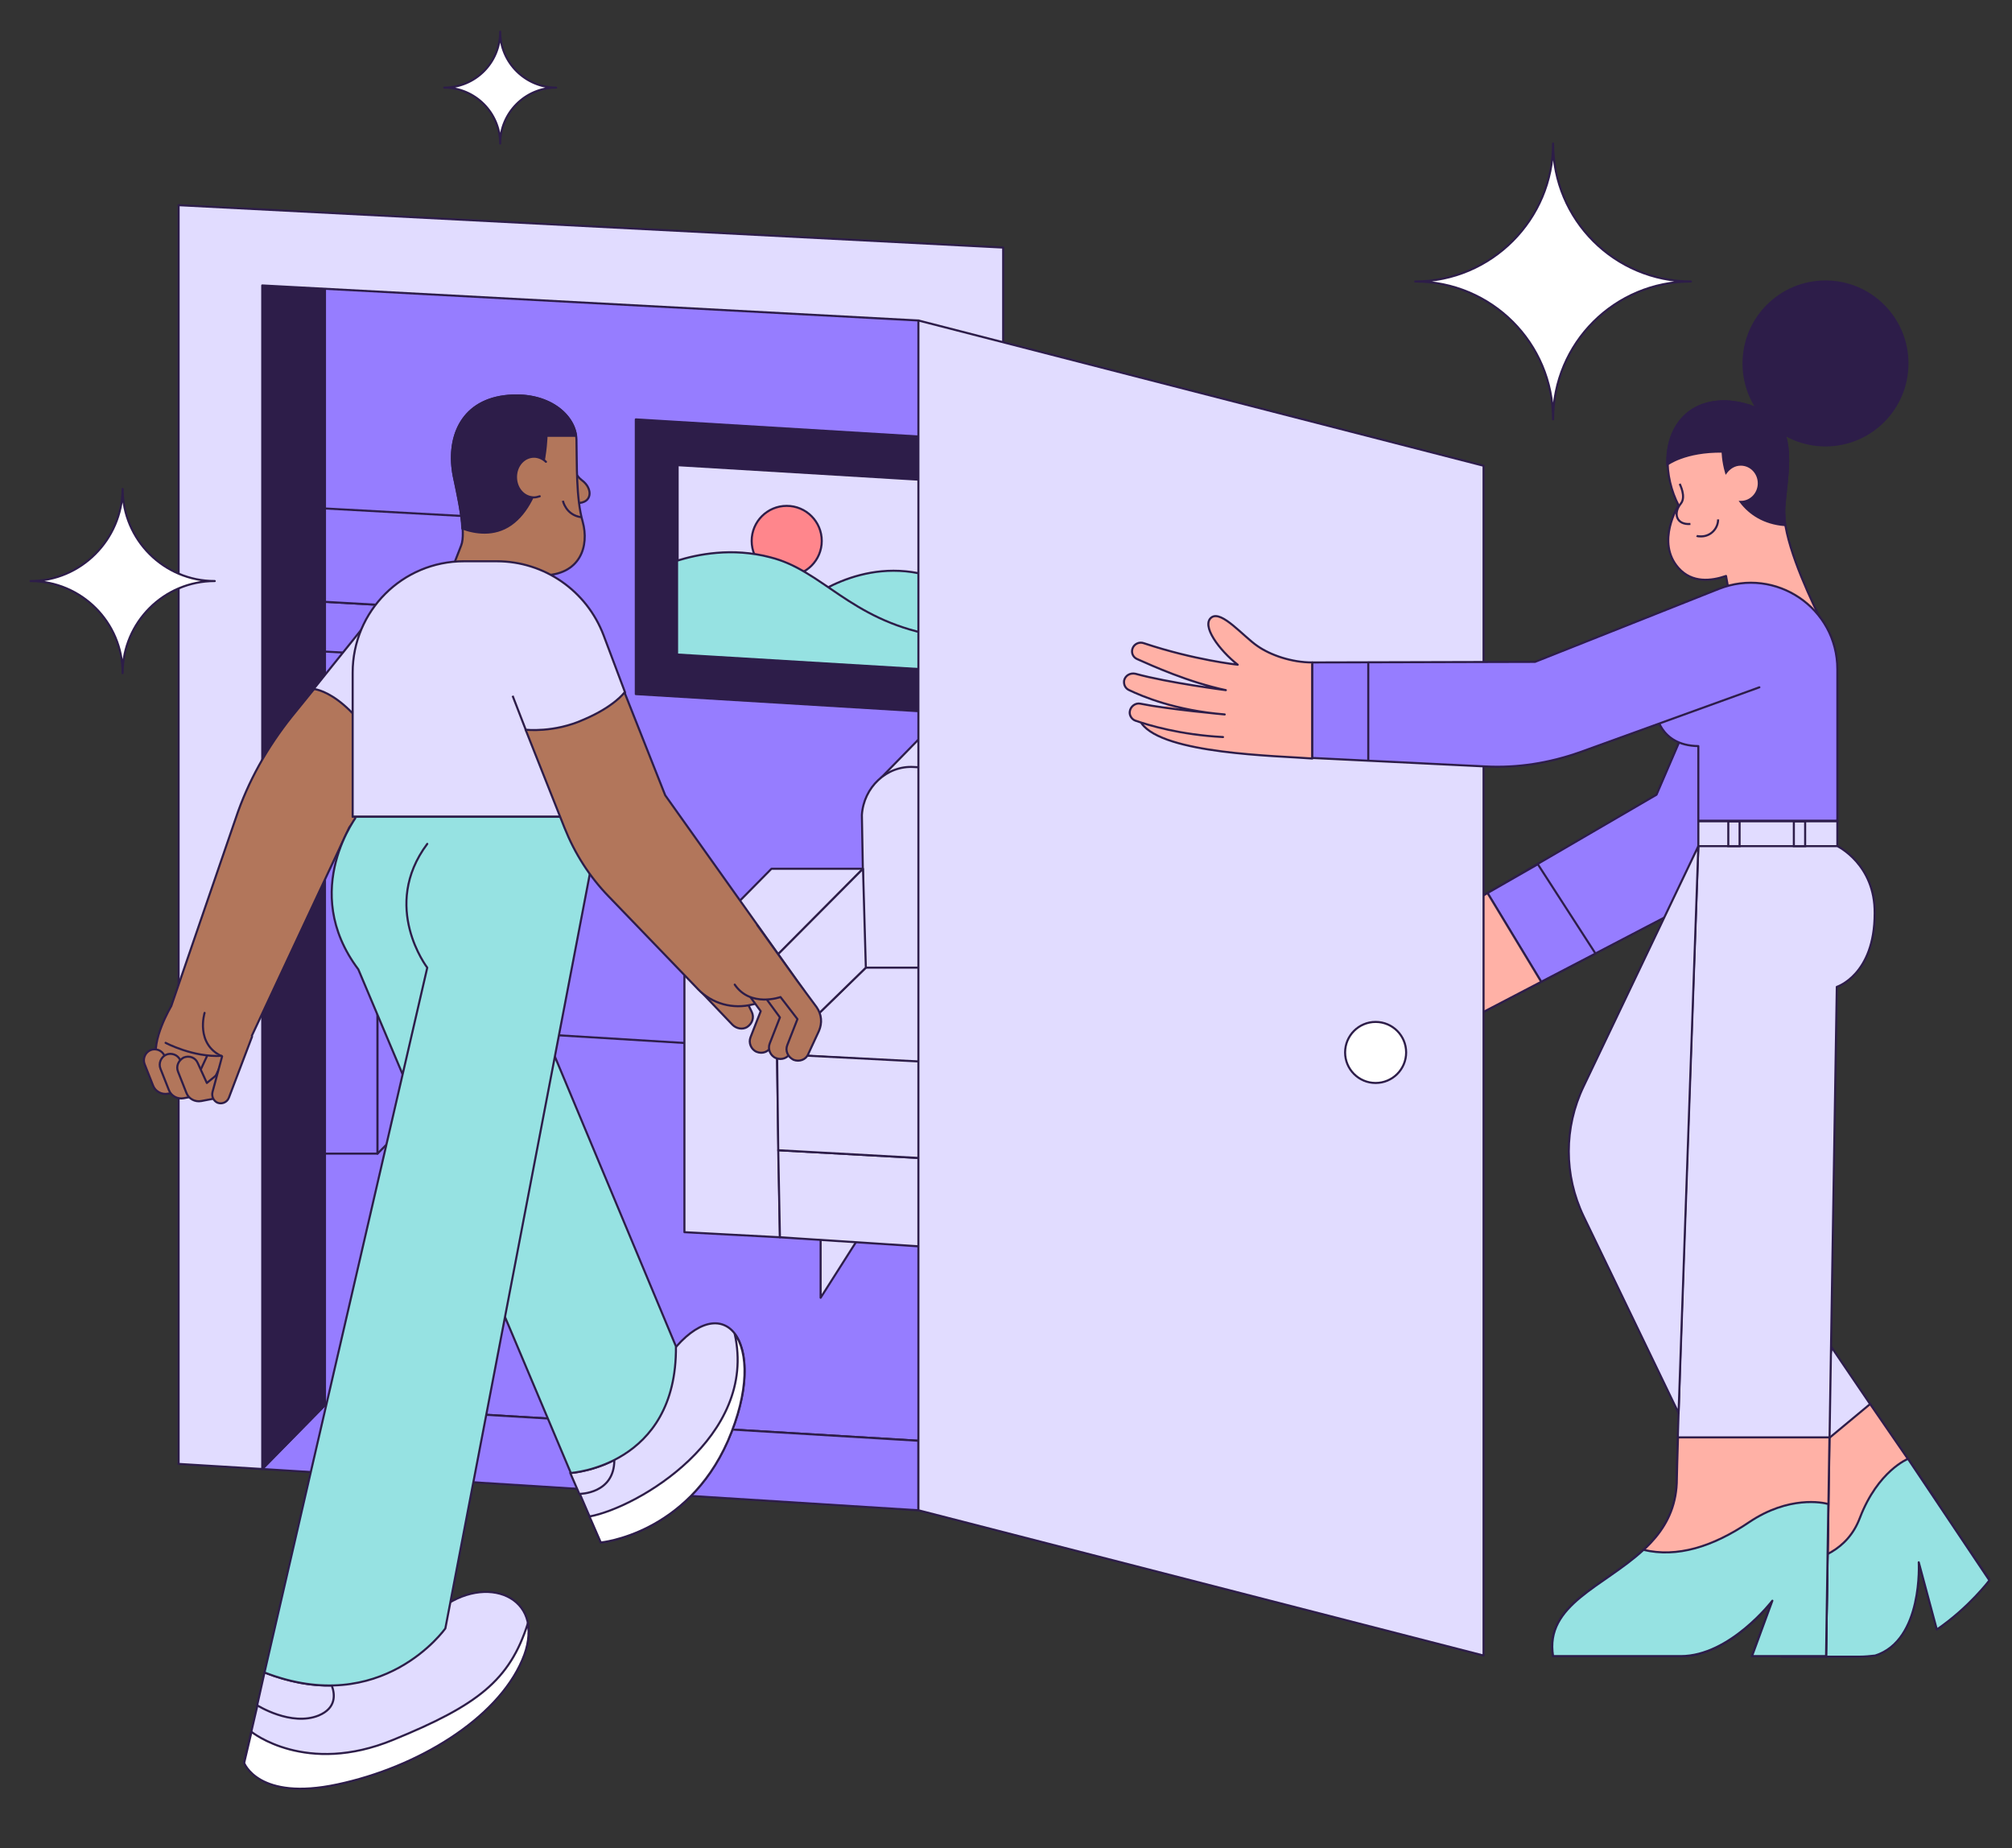
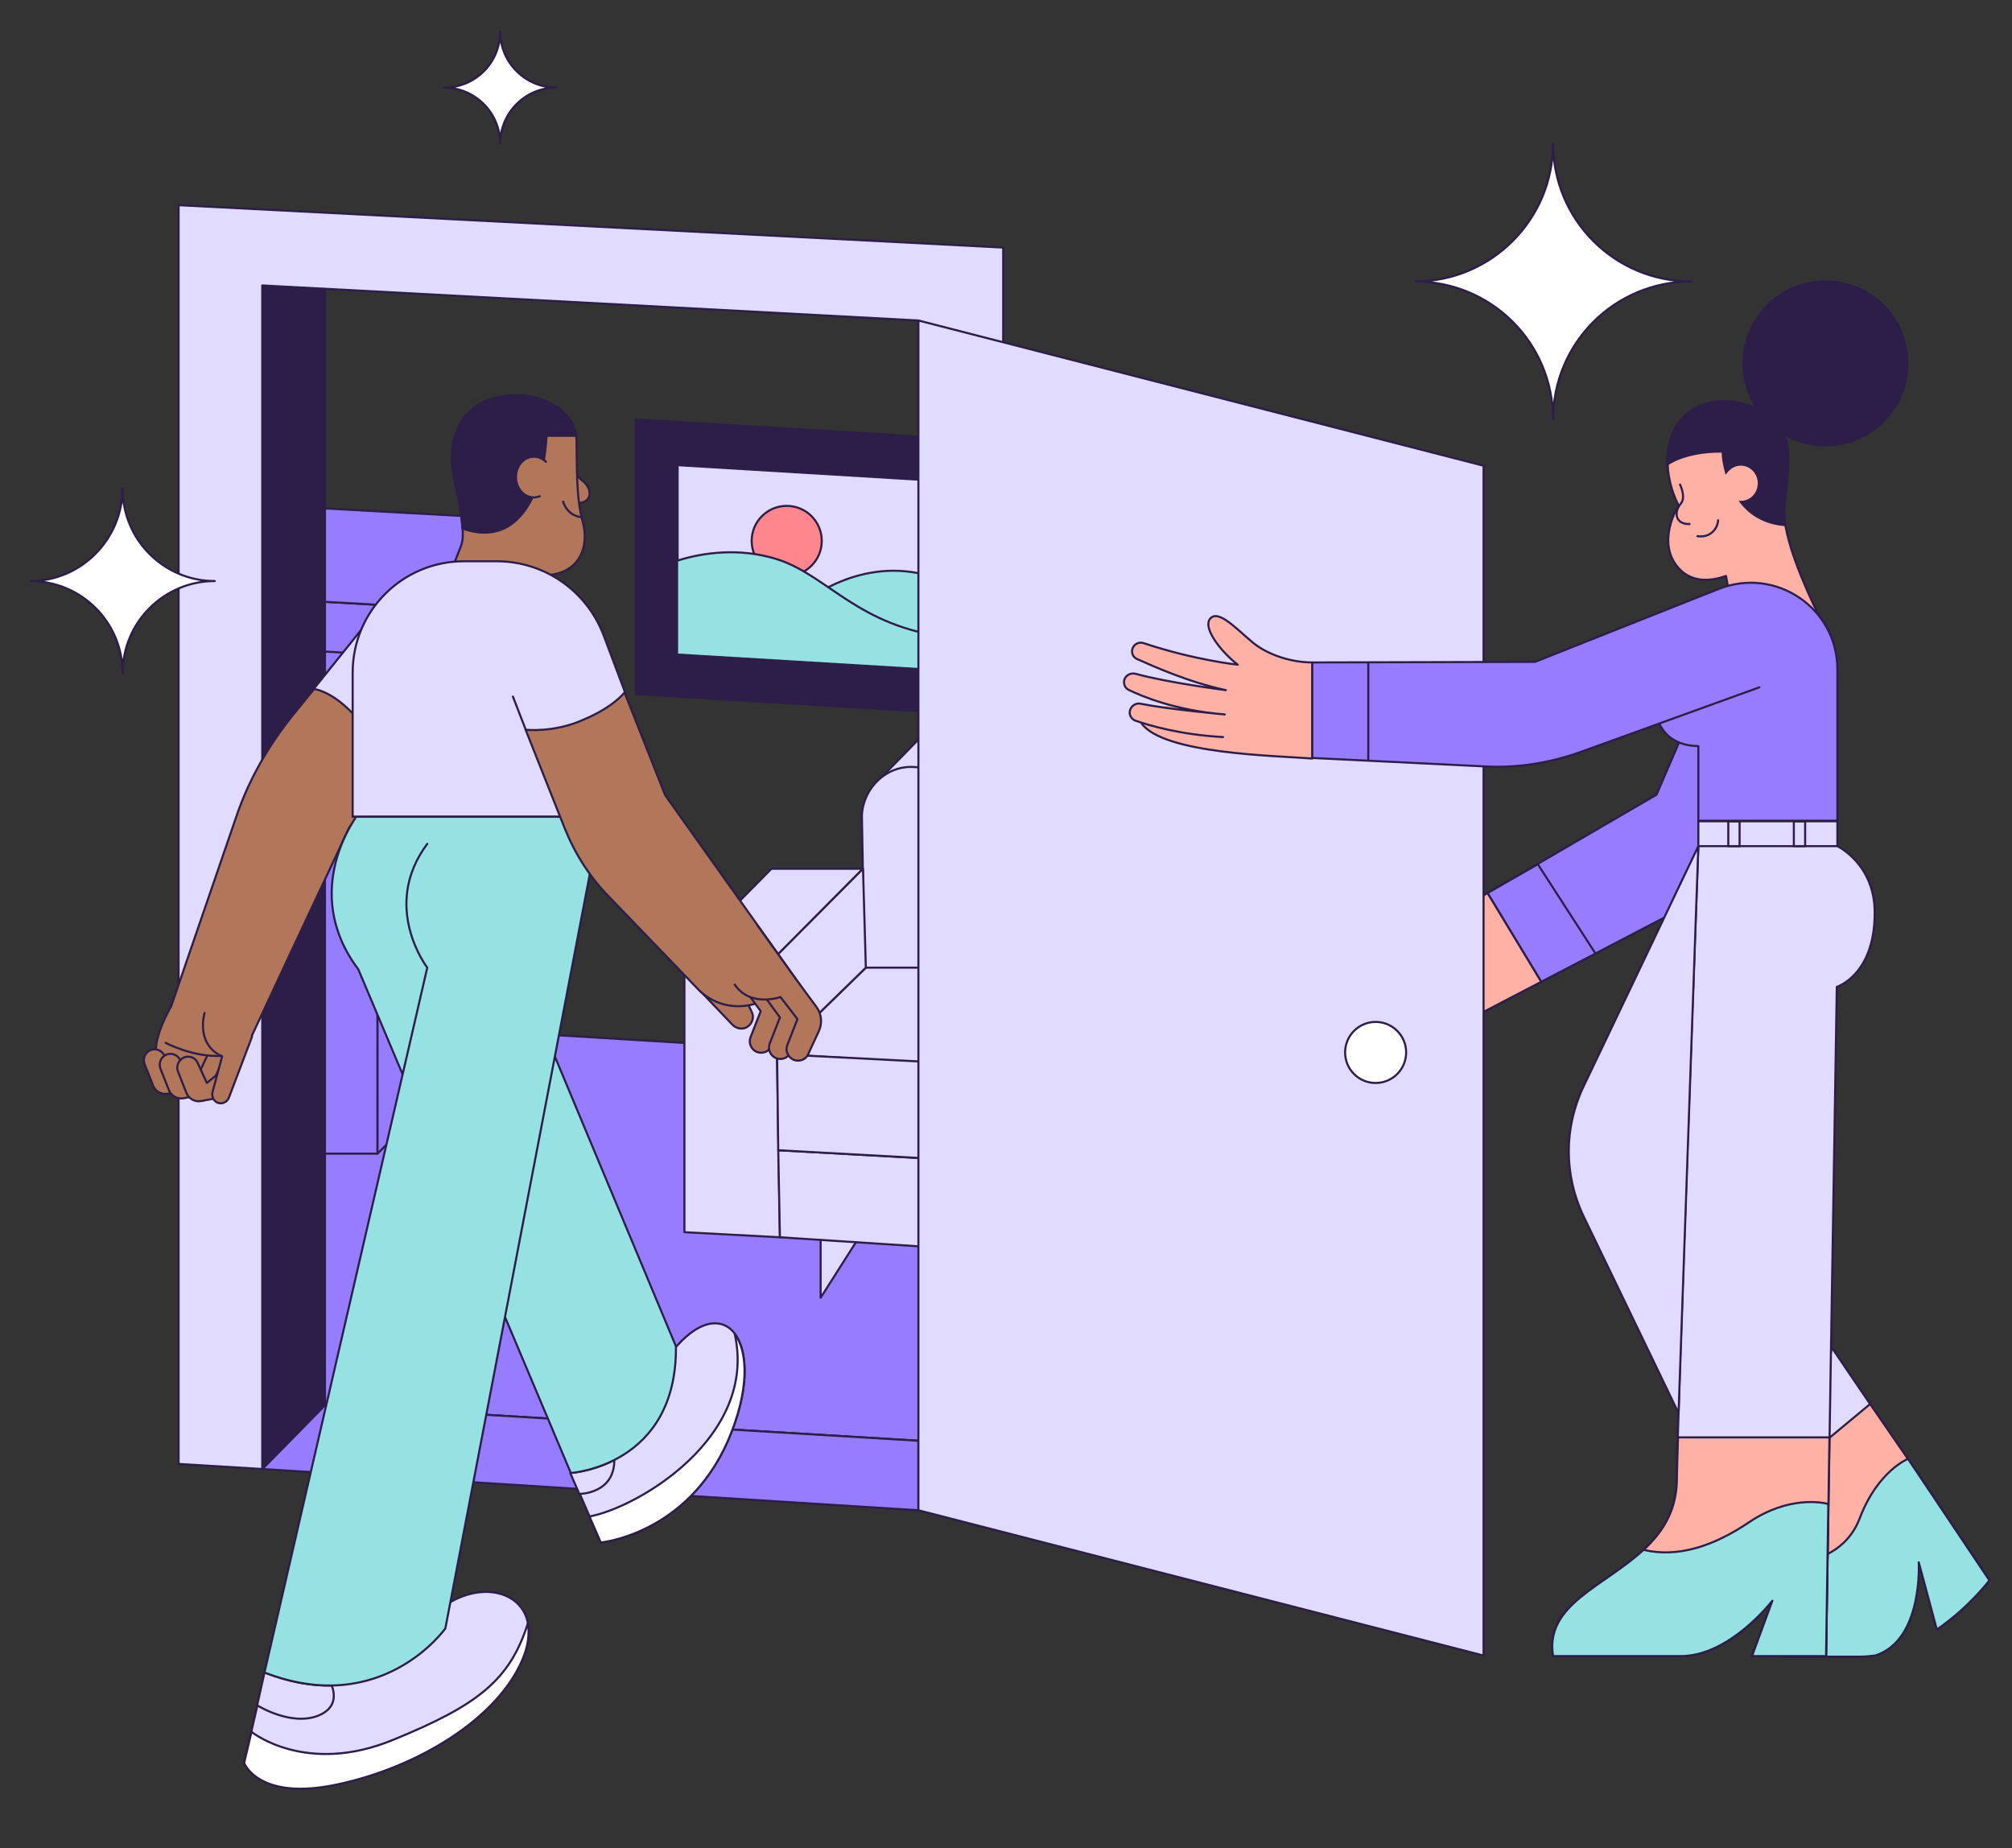
<svg xmlns="http://www.w3.org/2000/svg" version="1.1" id="Layer_1" x="0px" y="0px" viewBox="0 0 356 327" style="enable-background:new 0 0 356 327;" xml:space="preserve">
  <rect x="0" y="0" width="356" height="327" fill="#333333" stroke="none" />
  <style type="text/css">
	.st0{fill:#967DFF;stroke:#2D1D49;stroke-width:0.367;stroke-linecap:round;stroke-linejoin:round;stroke-miterlimit:10;}
	.st1{fill:#2D1D49;stroke:#2D1D49;stroke-width:0.367;stroke-linecap:round;stroke-linejoin:round;stroke-miterlimit:10;}
	.st2{fill:#E1DCFF;stroke:#2D1D49;stroke-width:0.367;stroke-linecap:round;stroke-linejoin:round;stroke-miterlimit:10;}
	.st3{fill:#96E2E2;stroke:#2D1D49;stroke-width:0.367;stroke-linecap:round;stroke-linejoin:round;stroke-miterlimit:10;}
	.st4{fill:#FF868C;stroke:#2D1D49;stroke-width:0.367;stroke-linecap:round;stroke-linejoin:round;stroke-miterlimit:10;}
	.st5{fill:#FFB1A6;stroke:#2D1D49;stroke-width:0.367;stroke-linecap:round;stroke-linejoin:round;stroke-miterlimit:10;}
	.st6{fill:none;stroke:#2D1D49;stroke-width:0.367;stroke-miterlimit:10;}
	.st7{fill:#2D1D49;stroke:#2D1D49;stroke-width:0.367;stroke-miterlimit:10;}
	.st8{fill:#B2765B;stroke:#2D1D49;stroke-width:0.367;stroke-linecap:round;stroke-linejoin:round;stroke-miterlimit:10;}
	.st9{fill:#FFFFFF;stroke:#2D1D49;stroke-width:0.367;stroke-linecap:round;stroke-linejoin:round;stroke-miterlimit:10;}
	.st10{fill:#96E2E2;stroke:#2D1D49;stroke-width:0.367;stroke-miterlimit:10;}
</style>
-   <polygon class="st0" points="52,43 170.8,49.8 170.8,260.6 49.2,253.5 " />
  <polygon class="st0" points="74.8,181.7 164.9,187.2 162.5,254.9 57.5,248.6 49.2,179.4 " />
  <g>
    <polyline class="st1" points="167.1,77.5 112.5,74.2 112.5,122.8 167.1,126.1  " />
    <polygon class="st2" points="164.8,118.5 119.9,115.8 119.9,82.3 164.8,85  " />
    <path class="st3" d="M164.8,102c-12.5-3.9-22.5,4.6-22.5,4.6l22.5,8.5V102z" />
    <circle class="st4" cx="139.2" cy="95.7" r="6.2" />
    <polygon class="st0" points="66.8,204.1 52,204.1 52.6,115 66.8,115.3  " />
    <polygon class="st2" points="145.2,218.2 145.2,229.6 152,218.9  " />
    <polygon class="st2" points="137.2,169.3 152.7,153.7 136.5,153.7 121.1,169.3  " />
    <path class="st2" d="M176.1,126.3h-5.5c-2.4,0-4.7,1-6.3,2.7l-8.5,8.7l18.8,2.7" />
    <polygon class="st2" points="121.1,169.3 121.1,218 138,218.9 137.2,169.3  " />
    <path class="st2" d="M174.6,136.4l-12.9-0.7c-4.8-0.3-8.9,3.6-9.2,8.5l1,56.8l21.1,1.2" />
    <polyline class="st2" points="158.7,187.7 137.5,186.5 153.2,171.2 166.6,171.2  " />
    <polyline class="st2" points="167.1,220.8 138,218.9 137.7,203.5 164.9,205  " />
    <polyline class="st2" points="164.9,205 137.7,203.5 137.5,186.5 166.6,188  " />
    <polygon class="st2" points="152.7,153.7 137.2,169.3 137.5,186.5 153.2,171.2  " />
    <polygon class="st0" points="66.8,115.8 82.3,100.5 82.3,188.5 66.8,204.1  " />
    <polygon class="st0" points="73.9,116.2 89.3,100.5 89.3,91.7 73.9,107.4  " />
    <polygon class="st0" points="52.6,115 73.9,116.2 73.9,107.4 52.6,106.2  " />
    <polygon class="st0" points="54.6,89.8 89.3,91.7 73.9,107.4 52.6,106.2  " />
    <path class="st3" d="M136.3,98.6c-6.8-1.8-13-0.5-16.5,0.6v16.6l45,2.7v-6.2C150.3,109.5,145.5,100.9,136.3,98.6z" />
  </g>
  <polygon class="st0" points="57.5,248.6 46.4,259.9 162.5,267.2 162.5,254.9 " />
  <polygon class="st1" points="57.5,51.1 57.5,248.6 46.4,259.9 46.4,50.5 " />
  <polygon class="st2" points="31.6,259 31.6,36.3 177.5,43.8 177.5,75.1 162.5,56.7 46.4,50.5 46.4,259.9 " />
  <polygon class="st0" points="303.7,116 293.1,140.6 253.1,163.9 261.2,179.7 307,155.8 319.9,133.1 " />
  <polygon class="st0" points="272.1,152.9 282.3,168.7 272.7,173.7 263.2,158 " />
  <polygon class="st5" points="263.2,158 272.7,173.7 261.2,179.7 253.1,163.9 " />
  <polygon class="st2" points="262.5,292.9 162.5,267.2 162.5,56.7 262.5,82.4 " />
  <path class="st5" d="M321.9,109.1c-2.6-5.3-6.5-14.2-6.2-19.1c0.3-4.9,2.1-12.6-1.7-15.8c-3.7-3.2-11.1-4.8-15.6-0.9  c-4.4,3.9-4,11.1-1.4,16.1c0,0-4.1,6.5,0,11.1c2.4,2.7,5.8,2.3,8.4,1.4l1.2,6.7L321.9,109.1z" />
  <path class="st6" d="M297.2,85.6c0,0,1.2,2.3,0.2,3.5c-1.4,1.7-0.8,3.8,1.7,3.6" />
  <path class="st7" d="M315.7,90c0.3-4.9,2.1-12.6-1.7-15.8s-11.1-4.8-15.6-0.9c-2.5,2.2-3.5,5.5-3.4,8.9c0,0,3.1-2.4,9.8-2.3  c0,0,0,1.6,0.6,3.7c0.6-0.8,1.5-1.4,2.6-1.4c1.8,0,3.2,1.5,3.2,3.3c0,1.8-1.4,3.3-3.2,3.3c0,0,0,0,0,0c1.6,2.1,4.1,3.8,7.8,4.1  c0,0,0,0,0,0C315.8,91.9,315.7,90.9,315.7,90z" />
  <circle class="st7" cx="323" cy="64.3" r="14.5" />
  <path class="st5" d="M202.8,125.9L202,128c3.9,5.4,23.8,5.7,30.2,6.2v-16.9" />
  <path class="st0" d="M293,126c0,0,0.5,5.9,7.5,6v13.2h24.6v-24.8l-14.4-7.3" />
  <path class="st2" d="M324.1,238.4l-8.9,54.6c0,0,1,0,13.8,0c1,0,1.9-0.1,2.8-0.2c8.5-2.7,7.7-16.5,7.7-16.5l3.2,11.9  c5.7-3.9,9.3-8.7,9.3-8.7L324.1,238.4z" />
  <polygon class="st5" points="330.9,248.4 312.6,263.6 316.2,279.4 342.8,265.7 " />
  <path class="st3" d="M337.6,258.1c0,0-5.3,2.1-8.5,10.4c-2.2,5.9-7.5,7.6-11.2,8l-2.7,16.6c0,0,1,0,13.8,0c1,0,1.9-0.1,2.8-0.2  c8.5-2.7,7.7-16.5,7.7-16.5l3.2,11.9c5.7-3.9,9.3-8.7,9.3-8.7L337.6,258.1z" />
  <g>
    <path class="st8" d="M101.3,81.4c0,1.4,0.6,2.8,1.7,3.6c1.9,1.4,1.9,4.1-1,4C99.6,89.1,101.3,81.4,101.3,81.4z" />
    <path class="st8" d="M79.5,101.9c0,0,1.2-3.1,2.1-5.4c0.9-2.3-0.5-8.2-1.3-12.2c-1.3-6.6,1.1-13.1,8.9-14.2   c7.8-1,12.7,3.4,12.8,7.7c0.1,4.3-0.1,10.3,1.1,14.5c1.2,4.3-0.4,9.5-7.2,9.5C89.1,101.9,79.5,101.9,79.5,101.9z" />
    <path class="st7" d="M101.9,77c-0.6-4-5.4-7.8-12.7-6.9c-7.8,1-10.2,7.6-8.9,14.2c0.6,2.7,1.4,6.4,1.5,9.2c2.2,0.8,5.6,1.4,8.6-0.7   c6.1-4.3,6.3-15.7,6.3-15.7H101.9z" />
    <path class="st8" d="M95.5,87.8c-0.3,0.1-0.7,0.2-1,0.2c-1.8,0-3.2-1.6-3.2-3.6c0-2,1.4-3.6,3.2-3.6c0.8,0,1.6,0.4,2.1,0.9" />
    <path class="st2" d="M101,260.6l5.3,12.3c0,0,15.2-1.4,22.5-18c7.3-16.7-0.1-26.9-9.1-16.7S101,260.6,101,260.6z" />
    <path class="st2" d="M108.7,258.3c-4.1,2.1-7.8,2.3-7.8,2.3l1.6,3.7C102.6,264.3,108.7,264.3,108.7,258.3z" />
    <path class="st9" d="M104.3,268.3L104.3,268.3l2,4.6c0,0,15.2-1.4,22.5-18c3.8-8.8,3.6-15.7,1.2-18.9   C134.1,254.2,112.9,266.7,104.3,268.3z" />
    <path class="st2" d="M46.9,295.9l-3.7,15.9c0,0,2.5,6.8,16.5,3.8c14.1-3,28.1-11.5,32.7-22s-5.5-15.3-13.9-9.4   S46.9,295.9,46.9,295.9z" />
    <path class="st2" d="M45.5,301.7c0,0,6,3.8,10.9,1.8c3.1-1.3,2.9-3.7,2.3-5.3c-3.5,0.1-7.5-0.6-11.9-2.3L45.5,301.7L45.5,301.7z" />
    <path class="st9" d="M92.4,293.7c1.1-2.5,1.3-4.7,1-6.5c-3.2,10.1-8.9,14.5-23.8,20.6c-15.5,6.4-25.1-1.4-25.1-1.4l0,0l-1.3,5.5   c0,0,2.5,6.8,16.5,3.8C73.8,312.7,87.9,304.2,92.4,293.7z" />
    <path class="st8" d="M68.3,106.2l-16.7,20.6c-4.3,5.4-7.7,11.4-9.9,18L30.3,178c0,0-3.7,6.2-2.5,9.6c1.2,3.4,11.8,3.9,11.8,3.9   l4-6.2l18.2-38.9l7.4-9.9L68.3,106.2z" />
    <path class="st8" d="M30.7,190.3l-1.6-3.5c-0.4-1-1.6-1.4-2.5-1h0c-0.9,0.4-1.4,1.5-1,2.5l1.5,3.8c0.4,1,1.5,1.6,2.6,1.4l4.2-0.8   l2.7-5.8" />
    <path class="st2" d="M55.5,121.9c0,0,6.8,0.4,13.7,14.6l-1-30.4L55.5,121.9z" />
    <path class="st8" d="M33.5,191.1l-1.6-3.5c-0.4-1-1.6-1.4-2.5-1h0c-0.9,0.4-1.4,1.5-1,2.5l1.5,3.8c0.4,1,1.5,1.6,2.6,1.4l4.2-0.8   l2.7-5.8" />
    <path class="st8" d="M42.5,188.2l-2.7,5.8l-4.2,0.8c-1.1,0.2-2.2-0.4-2.6-1.4l-1.5-3.8c-0.4-1,0.1-2,1-2.5h0c1-0.4,2.1,0,2.5,1   l1.6,3.5l2.7-2.2" />
    <path class="st3" d="M63.4,144c0,0-10.6,13.4,0,27.5l37.6,89.1c0,0,18.8-1.2,18.6-22.4l-30.5-73l1.5-21.1H63.4z" />
    <path class="st2" d="M102.2,144.5H62.4v-25.5c0-10.9,8.8-19.7,19.7-19.7h5.8c8.4,0,15.9,5.2,18.9,13.1l3.8,10.1L102.2,144.5z" />
    <path class="st3" d="M62.4,144.5l43.9,0L78.8,288.1c0,0-11.2,15.9-32,7.8l28.8-124.7c0,0-8.3-10.8,0-21.9" />
    <path class="st8" d="M36.2,179.2c0,0-1.7,5.5,3.1,7.7l-1.7,6.3c-0.2,0.8,0.2,1.6,0.9,1.9l0,0c0.8,0.3,1.7-0.1,2-0.9l4.1-10.8" />
    <path class="st8" d="M29.3,184.5c0,0,4.9,2.6,9.9,2.3" />
    <path class="st8" d="M123.5,174.9l6.1,6.4c0.7,0.7,1.8,0.9,2.6,0.4l0,0c0.9-0.6,1.3-1.7,0.8-2.7l-3-6.2" />
    <path class="st8" d="M110.5,122.5l7.2,18.2l24.6,34.6l-9.1,2.4c-3.5,0.9-7.2-0.1-9.7-2.7l-15.8-16.4c-3.4-3.5-6-7.6-7.8-12.1   L93,129.1c0,0,5,0.6,10.3-1.8C108.7,125,110.5,122.5,110.5,122.5z" />
    <path class="st8" d="M134.7,172.2l4.2,6c0.9,1.2,0.2,1.5-0.5,2.8l-1.9,4.1c-0.5,1-1.6,1.4-2.6,1l0,0c-1-0.4-1.5-1.6-1.1-2.6   l1.8-4.6l-3.3-4.5" />
    <path class="st8" d="M138,173.3l3.4,4.6c0.9,1.2,1,2.8,0.4,4.2l-1.9,4.1c-0.5,1-1.6,1.4-2.6,1l0,0c-1-0.4-1.5-1.6-1.1-2.6l1.8-4.6   l-3.3-4.5" />
    <path class="st8" d="M130,174.2c2.8,4.1,8.1,2.2,8.1,2.2l3,3.9l-1.8,4.6c-0.4,1,0.1,2.1,1.1,2.6h0c1,0.4,2.2,0,2.6-1l1.9-4.1   c0.6-1.4,0.5-2.9-0.4-4.2l-3.4-4.6l-7.1-9.9" />
    <path class="st6" d="M99.6,88.6c0,0,0.5,2.5,3.2,2.9" />
  </g>
  <line class="st10" x1="93.1" y1="129.3" x2="90.7" y2="123.1" />
  <path class="st0" d="M325.1,145.3v-26.9c0-10.8-10.9-18.2-21-14.2l-32.5,12.9l-39.4,0.1v16.9l30.6,1.5c5.7,0.3,11.3-0.6,16.7-2.5  l31.8-11.5" />
  <line class="st6" x1="242.1" y1="117.2" x2="242.1" y2="134.6" />
  <path class="st5" d="M232.2,117.2c-3.7,0-7.4-1.3-9.7-2.9c-2.5-1.7-6.3-6.3-8.1-5.1c-2,1.4,1.4,5.9,4.6,8.4c0,0-7.6-0.8-16.6-3.8  c-0.8-0.3-1.7,0.1-2,0.9l0,0c-0.3,0.8,0.1,1.6,0.8,1.9c2.7,1.2,9.1,4.1,15.7,5.5c0,0-10.2-1.3-16-2.9c-0.9-0.2-1.8,0.3-2,1.2v0  c-0.1,0.7,0.2,1.4,0.9,1.7c2.3,1.1,8.2,3.6,16.9,4.3c0,0-10-0.9-14.9-1.9c-0.9-0.2-1.8,0.5-1.9,1.4l0,0c-0.1,0.7,0.4,1.4,1,1.6  c2.3,0.8,7.9,2.5,15.5,2.9" />
  <rect x="300.5" y="145.3" class="st2" width="24.6" height="4.4" />
  <path class="st2" d="M325.1,149.7h-24.6c0,0-3.8,103.7-3.8,111.9c0,17.4-24.1,17.9-21.9,31.4h22.6c8.7,0,16.2-9.8,16.2-9.8l-3.6,9.8  h13.1l1.9-118.4c0,0,6.7-2.1,6.7-13C331.8,152.9,325.1,149.7,325.1,149.7z" />
  <path class="st5" d="M296.9,254.3c-0.1,3.7-0.2,6.2-0.2,7.3c0,17.4-24.1,17.9-21.9,31.4h22.6c8.7,0,16.2-9.8,16.2-9.8l-3.6,9.8h13.1  l0.6-38.7H296.9z" />
  <path class="st3" d="M309.5,269.3c-6.5,4.4-12.8,6.3-18.7,4.9c-7,6.5-17.5,9.7-16,18.8h22.6c8.7,0,16.2-9.8,16.2-9.8l-3.6,9.8h13.1  l0.4-26.9C322.5,265.8,316.5,264.6,309.5,269.3z" />
  <path class="st2" d="M300.5,149.7l-20.3,42.5c-3.5,7.3-3.5,15.7,0,23L297,250L300.5,149.7z" />
  <rect x="305.8" y="145.3" class="st6" width="2" height="4.4" />
  <rect x="317.4" y="145.3" class="st6" width="2" height="4.4" />
  <path class="st6" d="M304,91.9c0,1.6-1.3,3-3,3c-0.3,0-0.6,0-0.8-0.1" />
  <path class="st9" d="M250.4,49.8c13.5,0,24.4,10.9,24.4,24.4c0-13.5,10.9-24.4,24.4-24.4l0,0c-13.5,0-24.4-10.9-24.4-24.4  C274.8,38.8,263.9,49.8,250.4,49.8L250.4,49.8z" />
  <path class="st9" d="M78.6,15.5c5.4,0,9.9,4.4,9.9,9.9c0-5.4,4.4-9.9,9.9-9.9l0,0c-5.4,0-9.9-4.4-9.9-9.9  C88.5,11.1,84.1,15.5,78.6,15.5L78.6,15.5z" />
  <path class="st9" d="M5.4,102.8c9,0,16.3,7.3,16.3,16.3c0-9,7.3-16.3,16.3-16.3h0c-9,0-16.3-7.3-16.3-16.3  C21.6,95.5,14.3,102.8,5.4,102.8L5.4,102.8z" />
  <circle class="st9" cx="243.4" cy="186.2" r="5.4" />
</svg>